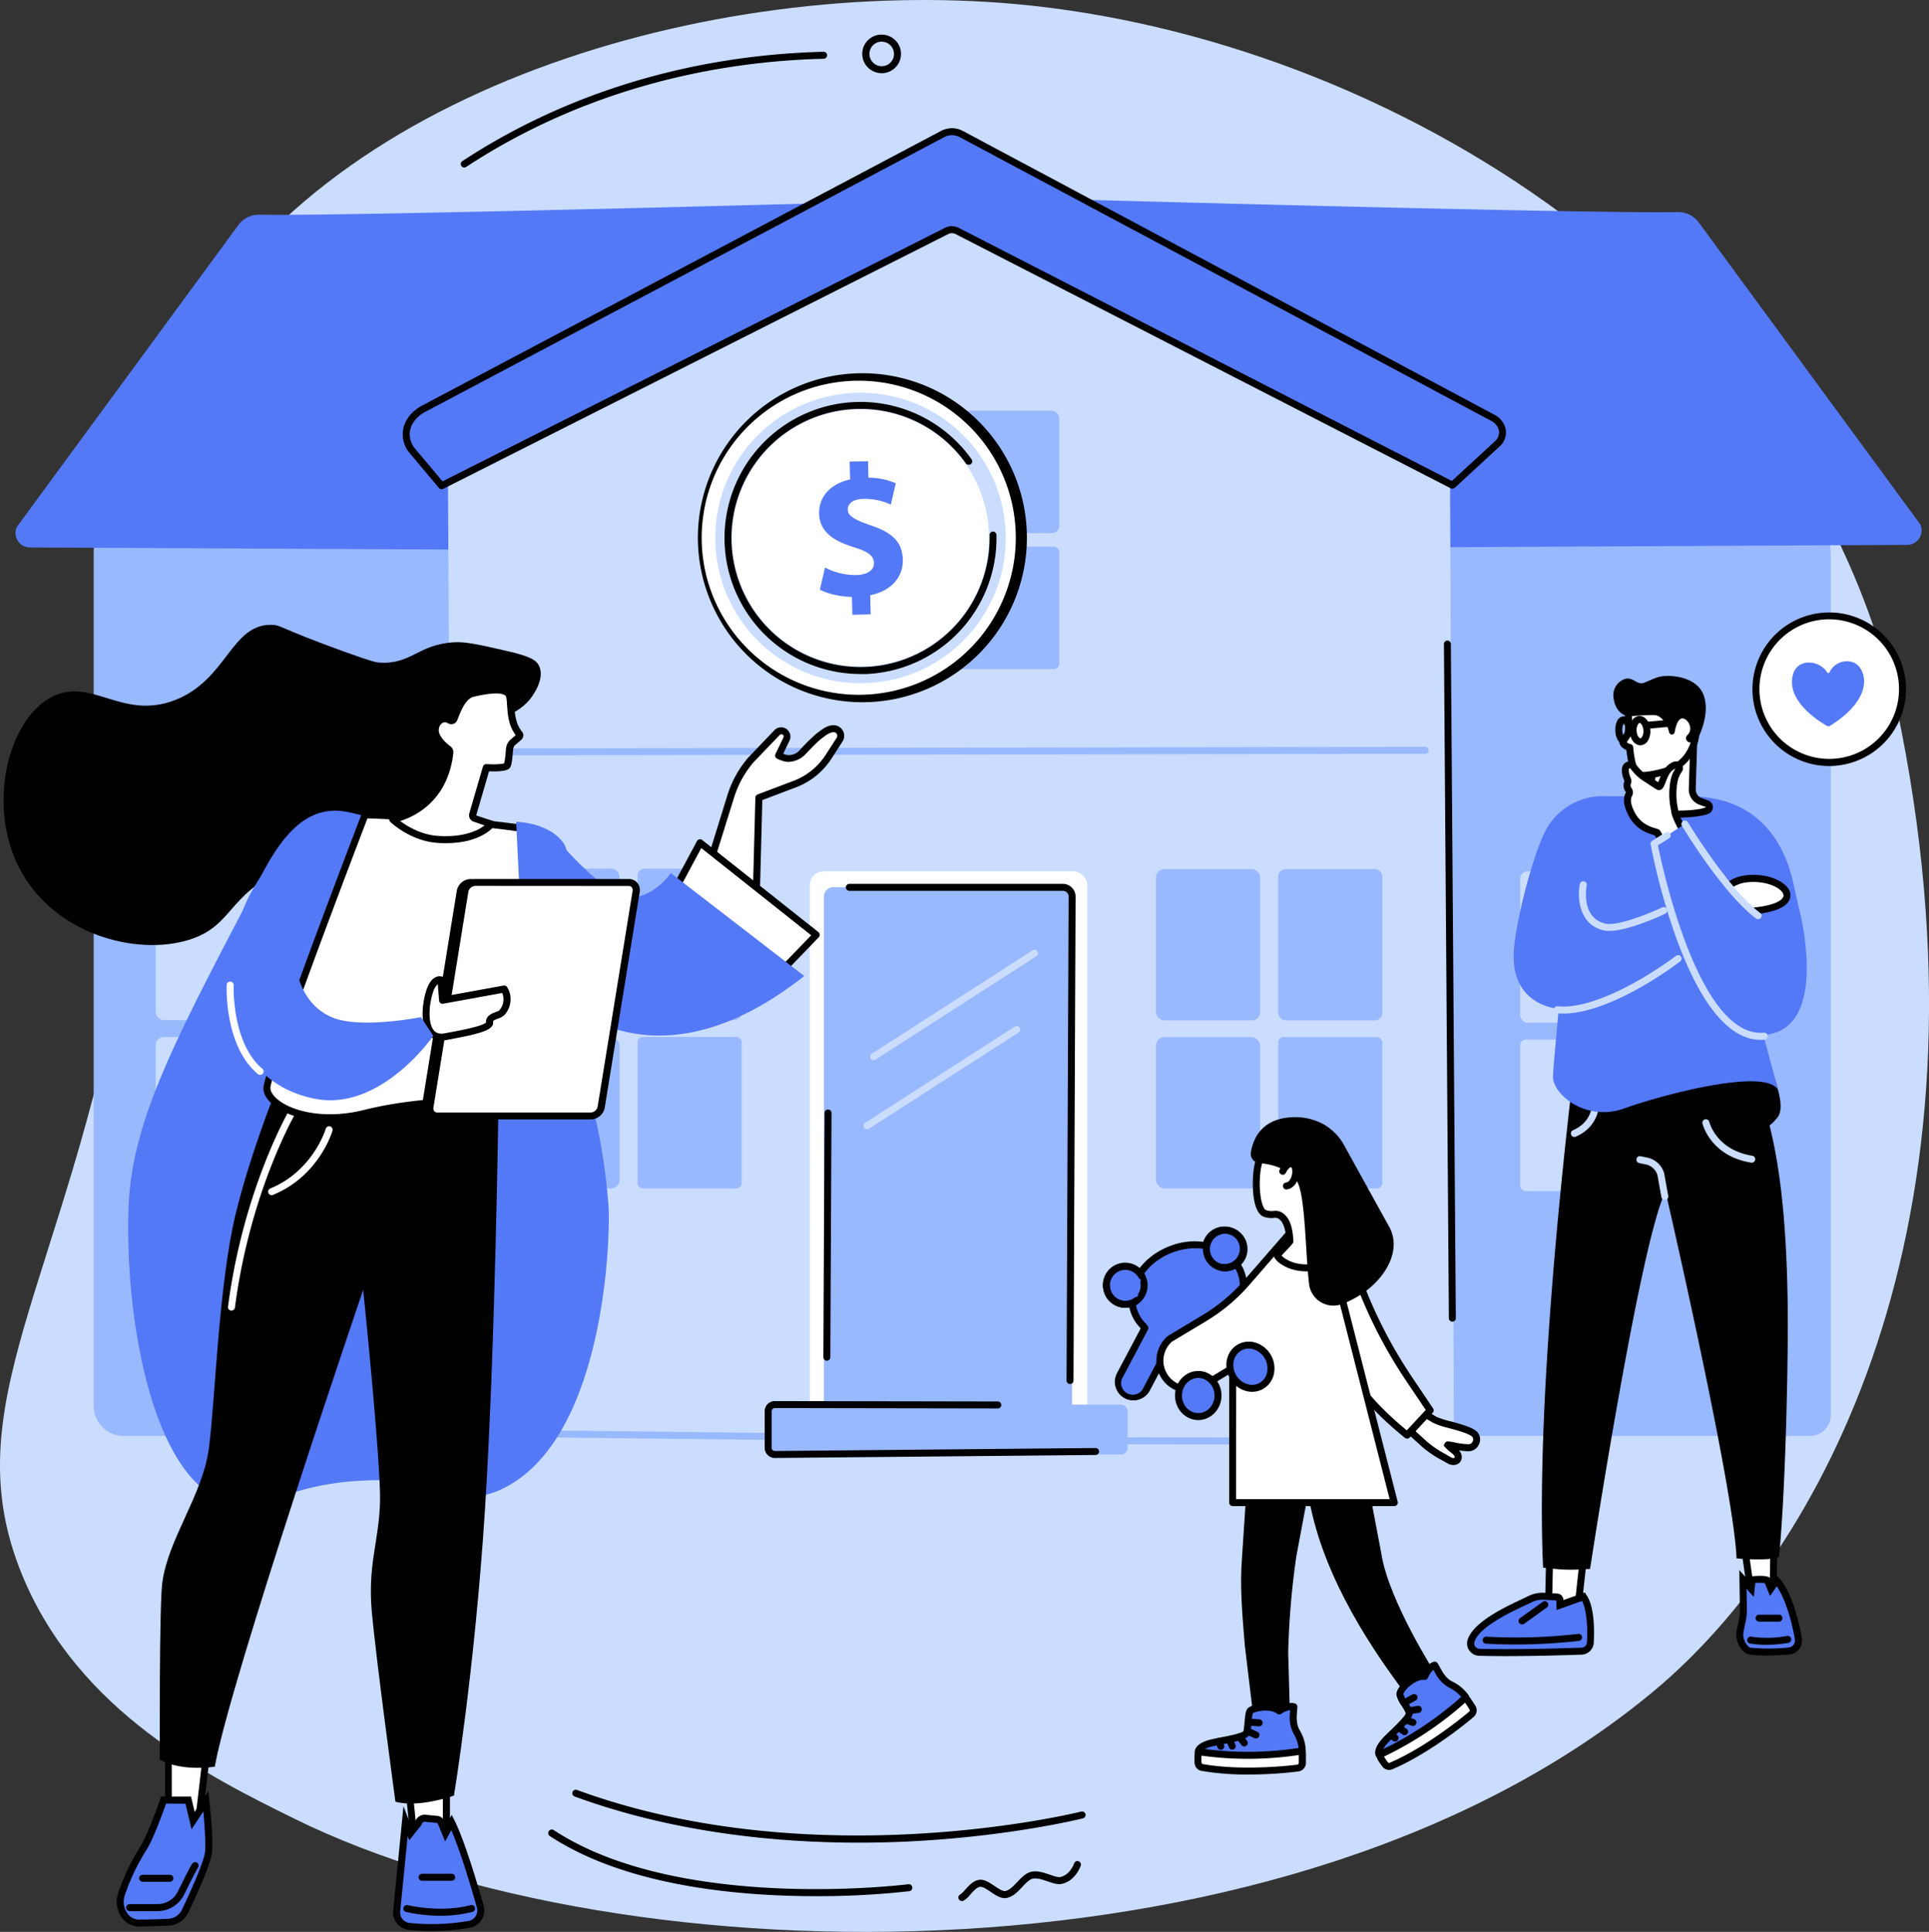
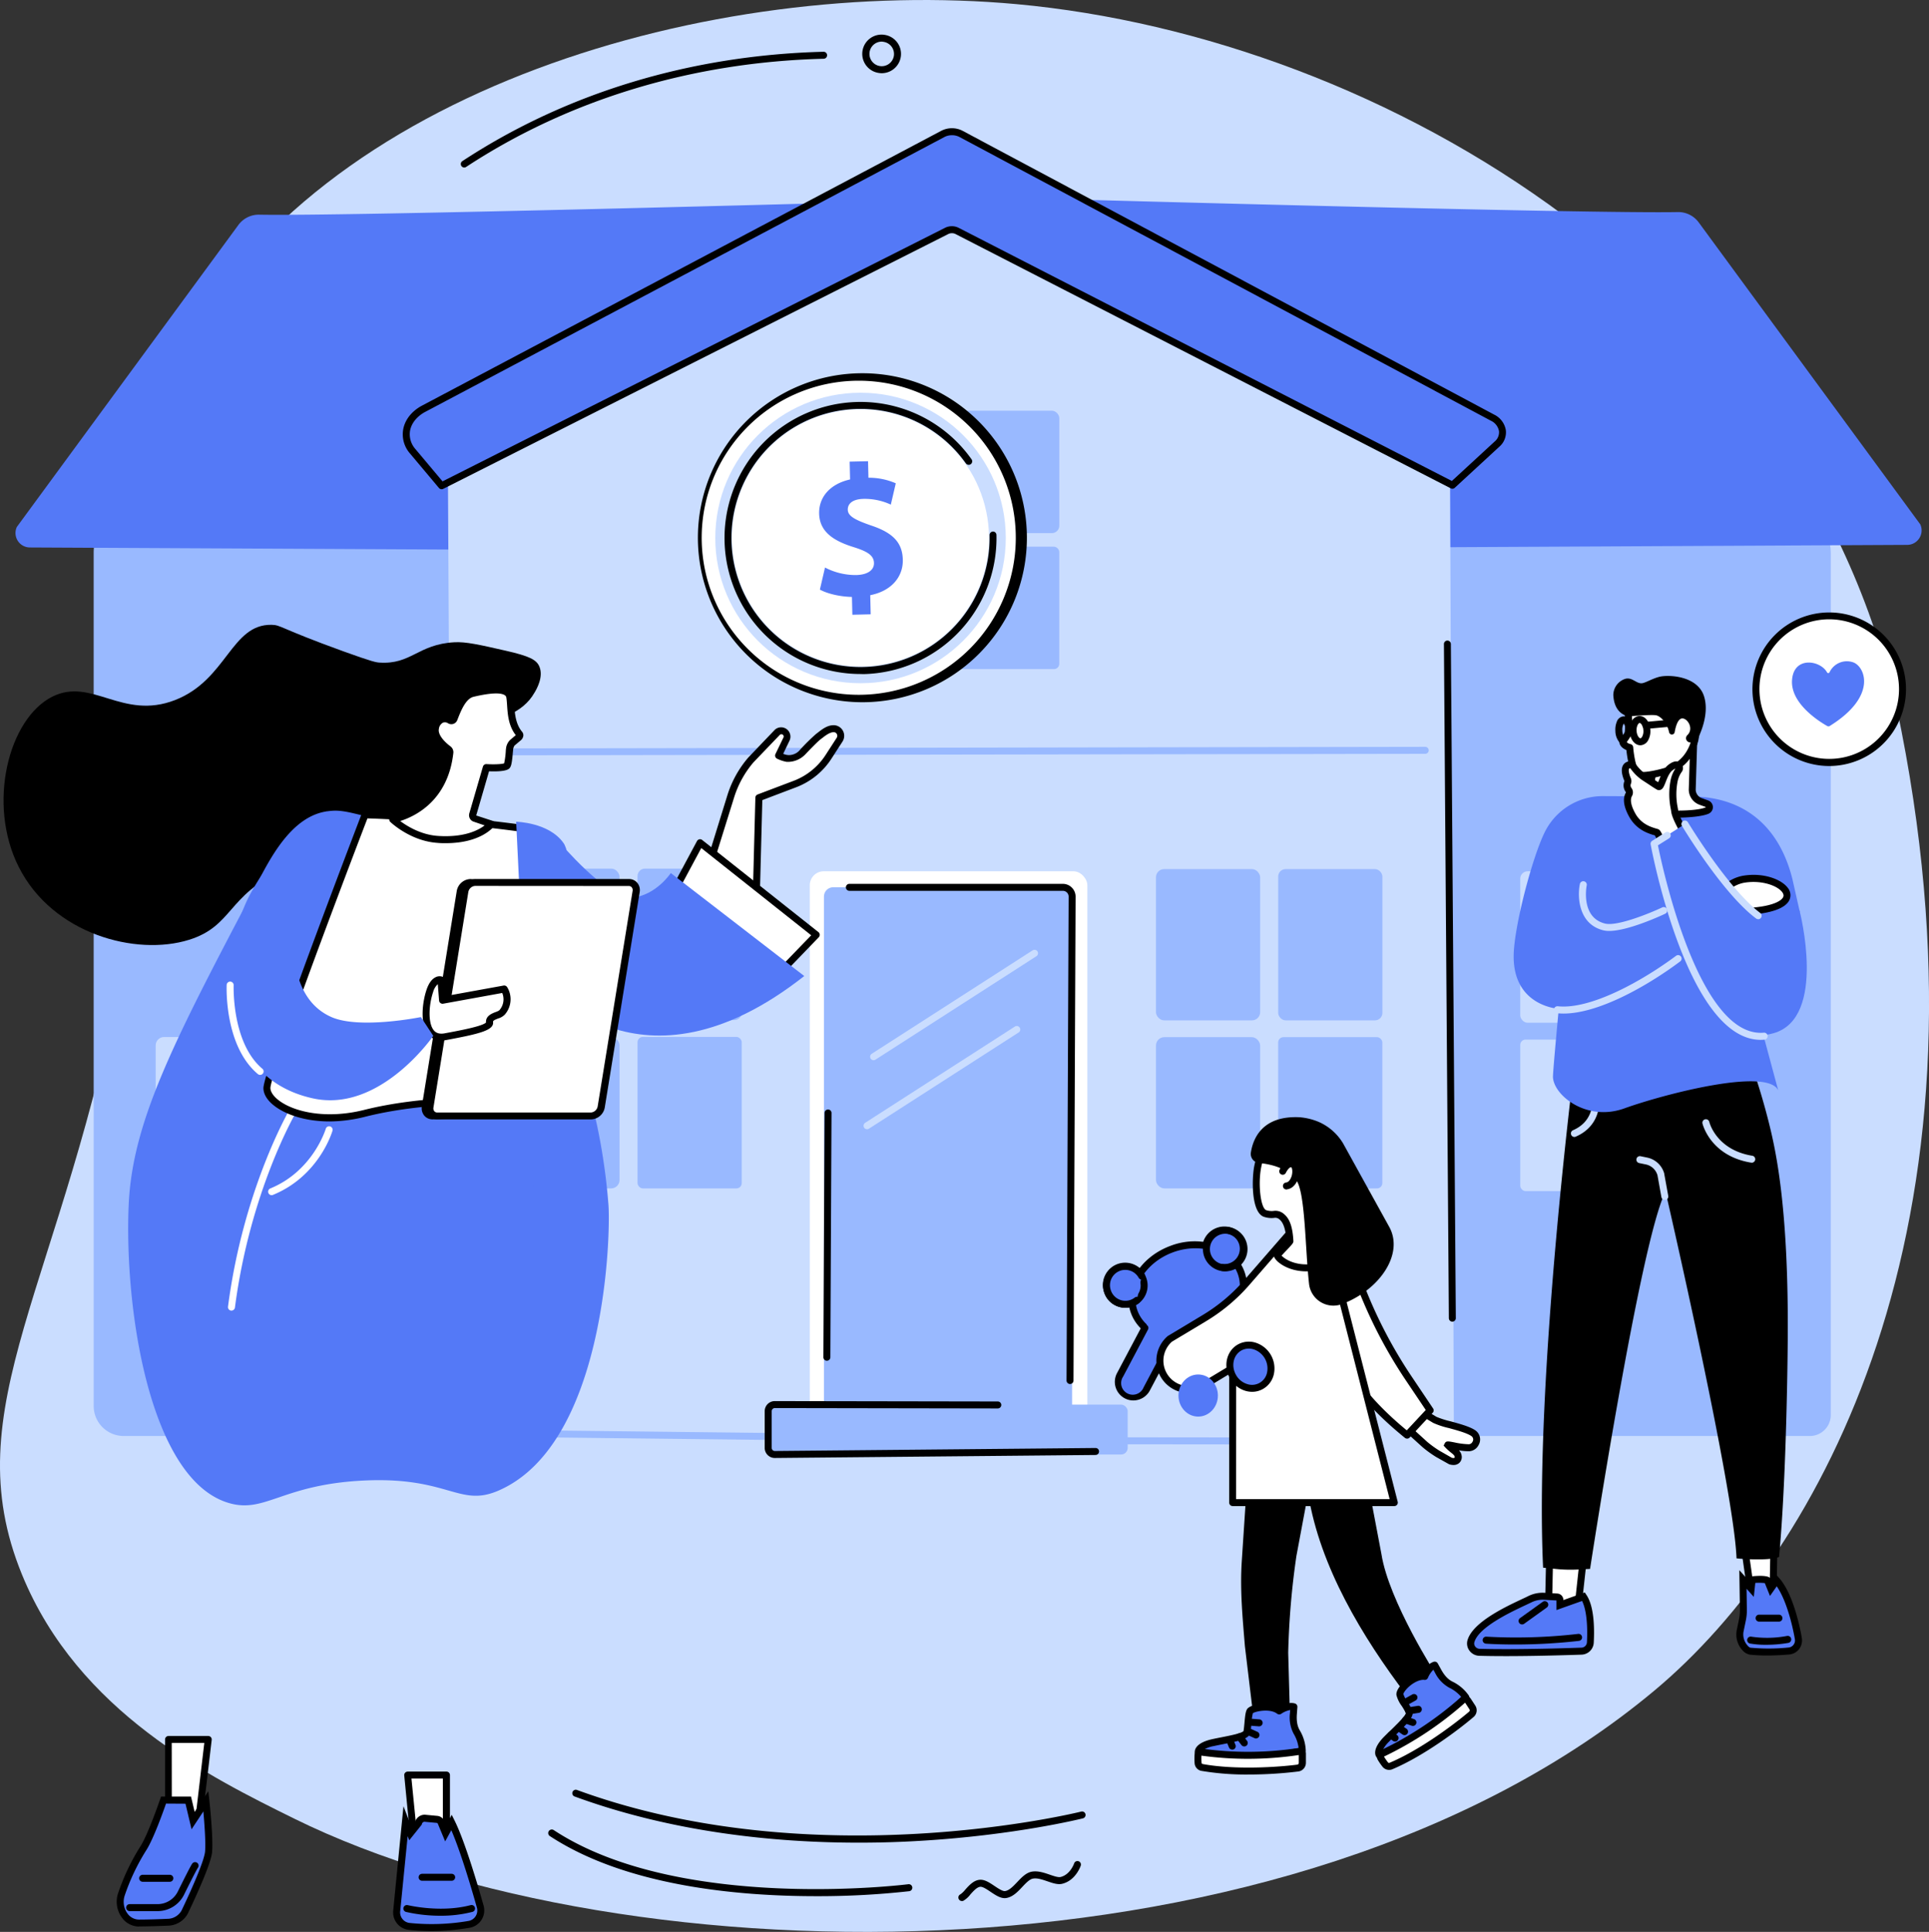
<svg xmlns="http://www.w3.org/2000/svg" viewBox="0 0 829.07 830.36">
  <rect x="0" y="0" width="829.07" height="830.36" fill="#333333" stroke="none" />
  <defs>
    <style>.cls-1{fill:#caddff;}.cls-2{fill:#99b9ff;}.cls-3{fill:#5479f7;}.cls-4{fill:#fff;}</style>
  </defs>
  <g id="Слой_2" data-name="Слой 2">
    <g id="Illustration">
      <g id="Real_estate_agent" data-name="Real estate agent">
        <path class="cls-1" d="M9.47,676.82c24.2,59.1,80.84,87,117,104.86C269.19,852,556,856.27,711.19,726.51,782.65,666.78,859,527.25,817.2,314,780.29,125.46,594,16.21,437,1.79,307-10.16,137.09,37.56,77,152.63c-37.8,72.36,7.53,95.3-23.46,259.21C26.69,553.72-20.13,604.54,9.47,676.82Z" />
        <path class="cls-2" d="M777.88,617.21H53.16a12.91,12.91,0,0,1-12.9-12.9V237.57a22.09,22.09,0,0,1,22.09-22.09h702a22.5,22.5,0,0,1,22.5,22.5V608.21A9,9,0,0,1,777.88,617.21Z" />
        <rect class="cls-1" x="653.39" y="374.48" width="44.78" height="65.11" rx="3.19" />
        <rect class="cls-1" x="705.92" y="374.48" width="44.77" height="65.11" rx="3.51" />
        <rect class="cls-1" x="653.39" y="446.83" width="44.77" height="65.11" rx="2.28" />
        <rect class="cls-1" x="705.92" y="446.83" width="44.78" height="65.11" rx="3.6" />
        <path class="cls-3" d="M336.78,236.93,12.84,235.31a6.21,6.21,0,0,1-5.6-8.83l95.2-129.76a10.86,10.86,0,0,1,9-4.45c38.13.74,262.05-5.47,262.05-5.47Z" />
        <path class="cls-3" d="M495.77,235.82l323.94-1.62a6.22,6.22,0,0,0,5.6-8.84L730.11,95.61a10.89,10.89,0,0,0-9-4.46c-38.14.75-262-5.47-262-5.47Z" />
        <rect class="cls-1" x="119.44" y="373.37" width="44.78" height="65.11" rx="3.19" />
-         <rect class="cls-1" x="66.91" y="373.37" width="44.78" height="65.11" rx="3.51" />
        <rect class="cls-1" x="119.44" y="445.72" width="44.77" height="65.11" rx="2.28" />
        <rect class="cls-1" x="66.91" y="445.72" width="44.77" height="65.11" rx="3.6" />
        <path class="cls-1" d="M194.72,604.6l-2.25-409.31L410,84.46l213.2,114.75,1.65,413.66c-.13,5.6-15.49,8.19-20.65,8.14l-398-3.77C199.87,617.18,194.72,611.54,194.72,604.6Z" />
        <rect class="cls-2" x="549.36" y="373.55" width="44.78" height="65.01" rx="3.19" />
        <rect class="cls-2" x="496.83" y="373.55" width="44.77" height="65.01" rx="3.51" />
        <rect class="cls-2" x="549.35" y="445.78" width="44.77" height="65.01" rx="2.28" />
        <rect class="cls-2" x="496.83" y="445.78" width="44.77" height="65.01" rx="3.6" />
        <rect class="cls-2" x="410.5" y="176.53" width="44.78" height="52.61" rx="3.19" />
        <rect class="cls-2" x="357.97" y="176.53" width="44.78" height="52.61" rx="3.51" />
        <rect class="cls-2" x="410.5" y="234.98" width="44.77" height="52.61" rx="2.28" />
        <rect class="cls-2" x="357.97" y="234.98" width="44.77" height="52.61" rx="3.6" />
        <rect class="cls-2" x="274.01" y="373.34" width="44.77" height="65.11" rx="3.19" />
        <rect class="cls-2" x="221.49" y="373.34" width="44.77" height="65.11" rx="3.51" />
        <rect class="cls-2" x="274.01" y="445.68" width="44.78" height="65.11" rx="2.28" />
        <rect class="cls-2" x="221.49" y="445.68" width="44.78" height="65.11" rx="3.6" />
        <path class="cls-3" d="M413,57.55l228.51,122c4.84,2.58,5.76,7.84,2,11.33l-19.2,17.71L411.34,99.24a5,5,0,0,0-4.42,0L189.81,208.78,177.38,194c-5.11-6.09-3-14.23,4.74-18.33L405.25,57.54A8.57,8.57,0,0,1,413,57.55Z" />
        <path d="M189.81,210.28a1.52,1.52,0,0,1-1.15-.54l-12.42-14.8a12.45,12.45,0,0,1-2.92-10.54c.8-4.11,3.75-7.78,8.1-10.08L404.55,56.22a10,10,0,0,1,9.16,0l228.5,122a9.11,9.11,0,0,1,5,6.74,8.14,8.14,0,0,1-2.76,7l-19.21,17.71a1.49,1.49,0,0,1-1.7.23L410.65,100.58a3.53,3.53,0,0,0-3.06,0L190.49,210.12A1.51,1.51,0,0,1,189.81,210.28ZM409.12,58.12a6.86,6.86,0,0,0-3.17.75L182.82,177c-3.54,1.88-5.93,4.79-6.56,8a9.55,9.55,0,0,0,2.27,8l11.67,13.9,216-109a6.56,6.56,0,0,1,5.78,0L624,206.73l18.44-17a5.13,5.13,0,0,0,1.82-4.43,6.18,6.18,0,0,0-3.49-4.47l-228.5-122h0A6.78,6.78,0,0,0,409.12,58.12Z" />
        <path d="M624.21,568.06a1.49,1.49,0,0,1-1.5-1.49l-2.12-289.74a1.5,1.5,0,0,1,1.49-1.51h0a1.51,1.51,0,0,1,1.5,1.49l2.12,289.74a1.5,1.5,0,0,1-1.49,1.51Z" />
        <path class="cls-2" d="M203.21,324.7a1.5,1.5,0,1,1,0-3L612.55,321h0a1.5,1.5,0,1,1,0,3l-409.33.66Z" />
        <path class="cls-2" d="M348.91,619.11h0l-131-1.49a1.5,1.5,0,0,1-1.49-1.51,1.49,1.49,0,0,1,1.52-1.49l131.05,1.49a1.5,1.5,0,0,1,0,3Z" />
        <path class="cls-2" d="M576.88,620.87h0l-99-.1a1.51,1.51,0,0,1-1.5-1.51,1.5,1.5,0,0,1,1.5-1.49h0l99,.1a1.5,1.5,0,0,1,0,3Z" />
        <rect class="cls-4" x="348.04" y="374.48" width="119.29" height="245.97" rx="6" />
        <rect class="cls-2" x="354.12" y="381.34" width="106.66" height="230.43" rx="4" />
        <rect class="cls-2" x="330.2" y="603.71" width="154.47" height="21.45" rx="2.83" />
        <path d="M333,626.66a4.34,4.34,0,0,1-4.34-4.33V606.54a4.33,4.33,0,0,1,4.33-4.33l95.85.16a1.5,1.5,0,0,1,0,3h0L333,605.21a1.34,1.34,0,0,0-1.33,1.33v15.79a1.34,1.34,0,0,0,1.33,1.33l137.84-1.29a1.47,1.47,0,0,1,1.51,1.48,1.51,1.51,0,0,1-1.49,1.52Z" />
        <path d="M355.38,584.87h0a1.5,1.5,0,0,1-1.49-1.51l.5-105a1.5,1.5,0,0,1,1.5-1.49h0a1.5,1.5,0,0,1,1.49,1.51l-.5,105A1.5,1.5,0,0,1,355.38,584.87Z" />
        <path class="cls-1" d="M375.47,455.69a1.5,1.5,0,0,1-.81-2.76l69.16-44.46a1.5,1.5,0,1,1,1.63,2.52l-69.17,44.46A1.5,1.5,0,0,1,375.47,455.69Z" />
        <path class="cls-1" d="M372.66,485.36a1.5,1.5,0,0,1-.81-2.77l64.33-41.36a1.5,1.5,0,1,1,1.63,2.53l-64.34,41.36A1.5,1.5,0,0,1,372.66,485.36Z" />
        <path d="M459.88,594.87h0a1.51,1.51,0,0,1-1.49-1.51l.9-208a2.48,2.48,0,0,0-2.48-2.47H365.06a1.5,1.5,0,0,1,0-3H456.8a5.49,5.49,0,0,1,5.48,5.48l-.9,208.06A1.5,1.5,0,0,1,459.88,594.87Z" />
        <path d="M199.54,72a1.5,1.5,0,0,1-.82-2.75c44.61-29.32,98.29-45.56,155.22-47a1.5,1.5,0,0,1,.08,3c-56.37,1.41-109.51,17.49-153.66,46.49A1.46,1.46,0,0,1,199.54,72Z" />
        <path d="M379,31.46a8.62,8.62,0,0,1-1.33-.11A8.28,8.28,0,1,1,380.29,15a8.28,8.28,0,0,1,6.85,9.5h0A8.3,8.3,0,0,1,379,31.46Zm0-13.57A5.28,5.28,0,1,0,384.18,24h0A5.28,5.28,0,0,0,379.81,18,5,5,0,0,0,379,17.89Z" />
        <path d="M369.1,792c-35.39,0-79.61-4.24-122.28-19.9a1.5,1.5,0,0,1,1-2.81c102.6,37.62,215.75,9.63,216.88,9.35a1.5,1.5,0,1,1,.74,2.91c-.28.07-29,7.27-70.08,9.67C387.39,791.71,378.56,792,369.1,792Z" />
        <path d="M350.72,815c-33.8,0-81.75-4.39-114.41-25.84A1.5,1.5,0,0,1,238,786.6C292,822.13,389.42,810,390.4,809.86a1.5,1.5,0,0,1,.39,3A353.56,353.56,0,0,1,350.72,815Z" />
        <path d="M413.41,817.09a1.51,1.51,0,0,1-1.37-.9,1.49,1.49,0,0,1,.77-2,10.18,10.18,0,0,0,2.05-2c1.6-1.77,3.58-4,6.16-4.23,2.14-.22,4.32,1.25,6.43,2.67,1.63,1.09,3.49,2.33,4.55,2.17,1.78-.26,3.53-2.11,5.22-3.89,1.83-1.94,3.73-3.93,6.08-4.41,2.66-.54,5.44.42,7.89,1.26,1.75.6,3.57,1.23,4.62,1,4.19-1,5.83-5.78,5.84-5.83a1.5,1.5,0,0,1,2.85.95c-.09.26-2.2,6.41-8,7.8-1.9.45-4-.28-6.29-1.06s-4.46-1.53-6.33-1.15c-1.42.29-3,1.94-4.49,3.53-2,2.15-4.15,4.38-6.95,4.8-2.22.34-4.48-1.18-6.67-2.65-1.59-1.07-3.38-2.29-4.47-2.18-1.42.14-2.9,1.8-4.22,3.26A10.33,10.33,0,0,1,414,817,1.49,1.49,0,0,1,413.41,817.09Z" />
        <path d="M195.3,276.05c4.86-.26,10.56,1,22,3.62,10.29,2.33,13.14,3.9,14.41,6.59,2.07,4.41-1,9.84-2,11.47-5.26,9.23-14.89,10.43-21.24,14.65C188,326,198.43,349.16,181.4,363.64c-16.22,13.8-31.38-2.41-60.54,10.74-23,10.36-20.82,23.67-39.55,29.54-22.87,7.17-58.7-2.46-73.23-31.24-13.82-27.37-4.27-63.91,14.4-73.24,17-8.48,30.06,10.25,52.73,1.47,22.34-8.67,24.07-32.66,41.5-32.36,4.17.08,3.3,1.43,30.76,11.36,12.71,4.6,14.24,4.79,15.62,4.88C176.77,285.7,179.62,276.91,195.3,276.05Z" />
        <path class="cls-3" d="M244.36,416.56c9.77,59.82,10.9,60.7,12.22,67a262.91,262.91,0,0,1,4.95,34.59c.94,14.72-1.83,103.17-47.55,122.64-16.5,7-21.29-5.9-56.44-4.49-36,1.44-43.32,14.25-59,9.76-34-9.72-45.12-82.7-43.25-127.8,1.52-36.73,19.8-71.41,56.36-140.77,5.57-10.57,14.48-26.7,28.84-28.76,6.58-.94,9.22.07,35.64,7.33,28.75,7.89,36-.51,48.38,7.27C237.22,371.33,239.47,386.62,244.36,416.56Z" />
        <polygon class="cls-4" points="191.89 762.95 191.89 791.88 177.97 791.04 175.23 762.95 191.89 762.95" />
        <path d="M191.89,793.38h-.09l-13.92-.85a1.48,1.48,0,0,1-1.4-1.35l-2.74-28.08a1.51,1.51,0,0,1,1.49-1.65h16.66a1.5,1.5,0,0,1,1.5,1.5v28.93a1.48,1.48,0,0,1-1.5,1.5Zm-12.55-3.76,11,.67V764.45h-13.5Z" />
        <path class="cls-3" d="M175.88,828a94.63,94.63,0,0,0,25.76-.86,6,6,0,0,0,4.81-7.6c-2.71-9.65-8.06-27.62-12.33-36.22L191.55,788l-2.05-5a2.13,2.13,0,0,0-1.65-1l-5.33-.5a2.8,2.8,0,0,0-2.65,2.1L176.36,788l-2-5.22-3.8,38.6A6.05,6.05,0,0,0,175.88,828Z" />
        <path d="M185.56,830a94.15,94.15,0,0,1-9.84-.51A7.56,7.56,0,0,1,169,821.2l4.41-44.85,3.36,8.65,1.69-2.11a4.32,4.32,0,0,1,4.16-2.9l5.33.5a3.65,3.65,0,0,1,2.79,1.75l.1.2.86,2.07,2.45-4.48,1.28,2.58c4.52,9.14,10.2,28.56,12.43,36.48a7.58,7.58,0,0,1-6,9.49A97.09,97.09,0,0,1,185.56,830Zm-10.35-40.81L172,821.5a4.56,4.56,0,0,0,4,5h0a93.37,93.37,0,0,0,25.34-.85,4.57,4.57,0,0,0,3.1-2.07,4.51,4.51,0,0,0,.53-3.65c-2-7.13-6.82-23.65-11-33.29l-2.64,4.82-3.2-7.71a.68.68,0,0,0-.45-.25l-5.34-.49a1.39,1.39,0,0,0-1,.86l-.07.38-5.38,6.72Z" />
        <path d="M189.34,823.41a66.38,66.38,0,0,1-14.83-1.64,1.5,1.5,0,0,1,.73-2.91c.13,0,14,3.41,27,0a1.5,1.5,0,1,1,.76,2.9A54,54,0,0,1,189.34,823.41Z" />
        <path d="M194.12,808.38h-12.7a1.5,1.5,0,1,1,0-3h12.7a1.5,1.5,0,0,1,0,3Z" />
        <polygon class="cls-4" points="89.5 747.65 85.38 782.53 72.34 782.07 72.34 747.65 89.5 747.65" />
        <path d="M85.38,784h0l-13-.46a1.5,1.5,0,0,1-1.44-1.5V747.65a1.5,1.5,0,0,1,1.5-1.5H89.5a1.5,1.5,0,0,1,1.12.5,1.52,1.52,0,0,1,.37,1.17L86.87,782.7A1.5,1.5,0,0,1,85.38,784Zm-11.54-3.4,10.22.35,3.75-31.83h-14Z" />
        <path class="cls-3" d="M88.49,774.2s1.68,15.49,1.16,21.73c-.37,4.45-6.49,17.92-9.94,25.22a8.43,8.43,0,0,1-7.13,5.06c-3.66.16-8.75.34-12.86.35-5.64,0-9.53-6.42-7.51-12.4a92.9,92.9,0,0,1,9.46-19.83c3.5-5.55,8.62-20.63,8.62-20.63H80.92L83,782.52Z" />
-         <path d="M59.72,828.06a9.15,9.15,0,0,1-7.44-4,11.54,11.54,0,0,1-1.49-10.41,94.14,94.14,0,0,1,9.61-20.15c3.37-5.33,8.41-20.17,8.47-20.32l.34-1H82.1l1.56,6.6,5.87-8.9L90,774c.07.64,1.69,15.71,1.16,22-.37,4.43-5.68,16.45-10.08,25.74a9.92,9.92,0,0,1-8.41,5.92c-3.59.15-8.75.34-12.92.35ZM71.36,775.2c-1.23,3.52-5.36,15.08-8.42,19.93a91.19,91.19,0,0,0-9.31,19.5,8.54,8.54,0,0,0,1.08,7.71,6.12,6.12,0,0,0,5,2.72h0c4.13,0,9.24-.19,12.8-.35a6.94,6.94,0,0,0,5.83-4.2c6-12.64,9.55-21.64,9.8-24.71.34-4-.29-12.22-.74-17.23l-5.07,7.68-2.61-11Z" />
+         <path d="M59.72,828.06a9.15,9.15,0,0,1-7.44-4,11.54,11.54,0,0,1-1.49-10.41,94.14,94.14,0,0,1,9.61-20.15c3.37-5.33,8.41-20.17,8.47-20.32l.34-1H82.1l1.56,6.6,5.87-8.9L90,774c.07.64,1.69,15.71,1.16,22-.37,4.43-5.68,16.45-10.08,25.74a9.92,9.92,0,0,1-8.41,5.92c-3.59.15-8.75.34-12.92.35ZM71.36,775.2c-1.23,3.52-5.36,15.08-8.42,19.93a91.19,91.19,0,0,0-9.31,19.5,8.54,8.54,0,0,0,1.08,7.71,6.12,6.12,0,0,0,5,2.72c4.13,0,9.24-.19,12.8-.35a6.94,6.94,0,0,0,5.83-4.2c6-12.64,9.55-21.64,9.8-24.71.34-4-.29-12.22-.74-17.23l-5.07,7.68-2.61-11Z" />
        <path d="M67.83,821.42h0l-12.11,0a1.5,1.5,0,0,1,0-3h0l12.1,0h0a9.75,9.75,0,0,0,8.68-5.57c5.75-11.61,6.06-11.86,6.41-12.15A1.51,1.51,0,0,1,85,802.86c-.21.32-1.2,2-5.81,11.32A12.69,12.69,0,0,1,67.83,821.42Zm17-18.39Z" />
        <path d="M73,808.81H61.31a1.5,1.5,0,1,1,0-3H73a1.5,1.5,0,1,1,0,3Z" />
-         <path d="M214.25,473.72s-1.38,106.45-5.85,175.76-13.3,122.29-13.3,122.29-15.18,5.45-25.15,2.6c0,0-8.25-60.8-10.13-81.35s3.11-30.74,3.52-47.56-7.24-91.07-7.24-91.07S98.86,722.26,92.32,759.33c0,0-13.86,2.35-23.63-3,0,0-.31-66,1.08-76.21,2.57-18.9,17.32-37.5,20-57.57s4.19-70.45,11.49-100.66,21.62-64.16,21.62-64.16Z" />
        <path class="cls-4" d="M116.75,513.7a1.5,1.5,0,0,1-.57-2.89c18.36-7.52,23.78-25.47,23.84-25.65a1.5,1.5,0,0,1,2.88.84c-.23.8-5.9,19.52-25.58,27.58A1.46,1.46,0,0,1,116.75,513.7Z" />
        <path class="cls-4" d="M99.47,563.3h-.2A1.5,1.5,0,0,1,98,561.61c6.6-50.76,26.43-84.7,26.63-85a1.5,1.5,0,1,1,2.58,1.53c-.19.33-19.72,33.79-26.24,83.89A1.5,1.5,0,0,1,99.47,563.3Z" />
        <path class="cls-4" d="M322.7,326.61l11.41-11.89a2.45,2.45,0,0,1,4,2.77l-3.51,7.25a14.73,14.73,0,0,0,3.58,1.18,8.88,8.88,0,0,0,6.92-2.83c2.09-2.18,5.46-5.64,6.6-6.5,1.69-1.26,3.87-3.22,6.3-3.42h.07a3.07,3.07,0,0,1,2.8,4.73l-4.77,7.37A29.9,29.9,0,0,1,341.58,337l-15.41,5.85-1.15,44L305,371.5l9-29.08A44.66,44.66,0,0,1,322.7,326.61Z" />
        <path d="M325,388.31a1.54,1.54,0,0,1-.91-.31l-20-15.31a1.5,1.5,0,0,1-.52-1.63l9-29.08a45.63,45.63,0,0,1,9-16.34l.06-.07L333,313.68a4,4,0,0,1,6.42,4.46L336.62,324a6.12,6.12,0,0,0,7.38-1.91,85.47,85.47,0,0,1,6.78-6.66l.72-.55c1.7-1.32,3.83-3,6.35-3.16a4.56,4.56,0,0,1,4.26,7l-4.77,7.38a31.22,31.22,0,0,1-15.22,12.3l-14.48,5.49-1.12,43a1.48,1.48,0,0,1-.85,1.31A1.51,1.51,0,0,1,325,388.31Zm-18.28-17.37,16.86,12.89,1.07-41a1.49,1.49,0,0,1,1-1.37l15.42-5.84a28.29,28.29,0,0,0,13.77-11.13l4.77-7.38a1.57,1.57,0,0,0-1.43-2.42c-1.7.14-3.36,1.42-4.83,2.56l-.76.58c-.77.58-3.11,2.88-6.4,6.33a10.4,10.4,0,0,1-8.1,3.29A15.4,15.4,0,0,1,334,326.1a1.49,1.49,0,0,1-.72-2l3.51-7.25a1,1,0,0,0-1.55-1.08l-11.38,11.87a42.85,42.85,0,0,0-8.39,15.25Z" />
        <polygon class="cls-4" points="300.92 362.22 350.88 401.8 328.61 424.89 286.24 389.59 300.92 362.22" />
        <path d="M328.61,426.39a1.46,1.46,0,0,1-1-.35l-42.37-35.3a1.5,1.5,0,0,1-.37-1.86l14.69-27.37a1.5,1.5,0,0,1,1-.76,1.47,1.47,0,0,1,1.24.29l49.95,39.59a1.46,1.46,0,0,1,.56,1.07,1.48,1.48,0,0,1-.41,1.14l-22.27,23.09A1.46,1.46,0,0,1,328.61,426.39Zm-40.47-37.17,40.36,33.63L348.65,402,301.4,364.51Z" />
        <path class="cls-3" d="M345.66,419.51,288.3,375.25s-6.28,9.55-16.57,10.58-31.61-24.2-31.61-24.2l-6.34,60.78S274.76,475.33,345.66,419.51Z" />
        <path class="cls-4" d="M224.67,356.08s-34.16-4.88-67.78-5.86c0,0-42.17,110-42.17,117.42s18,16.92,42.17,10.86,54.85-6.65,72.12-2.62C254.87,481.92,224.67,356.08,224.67,356.08Z" />
        <path d="M141.71,482c-11,0-19.3-3.18-23.87-6.75-3-2.32-4.62-5-4.62-7.57,0-7.48,37.94-106.67,42.27-118a1.49,1.49,0,0,1,1.44-1c33.32,1,67.61,5.83,67.95,5.88a1.52,1.52,0,0,1,1.25,1.13c1,4.26,24.86,104.49,9.77,119.67a7.37,7.37,0,0,1-7.24,1.94c-18-4.2-48.69-3.08-71.41,2.62A64.2,64.2,0,0,1,141.71,482Zm16.2-130.21C141,395.88,116.22,462.44,116.22,467.64c0,1.59,1.26,3.49,3.46,5.2,6.5,5.07,20.41,8.33,36.85,4.21,23.12-5.8,54.42-6.93,72.82-2.63a4.36,4.36,0,0,0,4.43-1.13c11.41-11.49-3.37-86.55-10.33-115.86C217.62,356.63,187.52,352.68,157.91,351.75Z" />
        <path class="cls-3" d="M243.82,431.5l3.11,71.27s-17.46,10.34-17.46,9.43-7.63-159-7.63-159,14.09.23,20.37,9.17S243.82,431.5,243.82,431.5Z" />
        <path d="M264.24,385.68l-62.08-6.4a4.7,4.7,0,0,0-4.41,3.9l-15,92.54a3.19,3.19,0,0,0,3.14,3.91l65.84-3.23c2.08,0,4.27,1.48,4.62-.68l15-92.54C271.7,381,266.33,385.68,264.24,385.68Z" />
        <path d="M186,481.12a4.65,4.65,0,0,1-3.64-1.6,5,5,0,0,1-1.05-4l15-92.54a6.18,6.18,0,0,1,5.89-5.16h.15l62,6.39a14.85,14.85,0,0,0,3.1-1.53c2.11-1.22,3.5-2,4.69-1.21a1.91,1.91,0,0,1,.75,2l-15,92.54a2.83,2.83,0,0,1-1.15,2,4.23,4.23,0,0,1-3.36.2,7.87,7.87,0,0,0-1.59-.24L186,481.12Zm16.12-100.34a3.21,3.21,0,0,0-2.86,2.64l-15,92.54a2,2,0,0,0,.38,1.62,1.61,1.61,0,0,0,1.28.55l65.76-3.23a9.09,9.09,0,0,1,2.31.31c.28.06.66.14.92.17l14.66-90.51-.66.38c-2.09,1.21-3.52,2-4.8,1.92Z" />
        <path class="cls-4" d="M270.26,379.28h-66a4.7,4.7,0,0,0-4.4,3.9l-15,92.54a3.18,3.18,0,0,0,3.14,3.91h66a4.7,4.7,0,0,0,4.4-3.91l15-92.54A3.18,3.18,0,0,0,270.26,379.28Z" />
        <path d="M254,481.13H188a4.59,4.59,0,0,1-3.57-1.61,5,5,0,0,1-1-4l15-92.54a6.17,6.17,0,0,1,5.88-5.16h66a4.59,4.59,0,0,1,3.57,1.61,4.93,4.93,0,0,1,1.05,4l-15,92.54A6.17,6.17,0,0,1,254,481.13Zm-49.8-100.35a3.19,3.19,0,0,0-2.92,2.64L186.3,476a2,2,0,0,0,.37,1.62,1.63,1.63,0,0,0,1.29.55h66a3.19,3.19,0,0,0,2.92-2.65l15-92.54a1.94,1.94,0,0,0-.37-1.61,1.63,1.63,0,0,0-1.29-.55Z" />
        <path class="cls-4" d="M189.52,421.17l.71,8.71,26.46-4.8a7.89,7.89,0,0,1,1,2.28,8.58,8.58,0,0,1-1.87,7.77c-1.16,1.44-5.73,1.48-5.37,4.33.31,2.49-10,4.43-19,6.1-10,1.86-9.15-12.41-6.68-19.72C186.69,420.15,189.52,421.17,189.52,421.17Z" />
        <path d="M189.76,447.22a7,7,0,0,1-5.51-2.41c-3.95-4.57-2.71-14.13-.91-19.45.94-2.76,2.24-4.55,3.88-5.34a3.74,3.74,0,0,1,2.81-.26,1.52,1.52,0,0,1,1,1.29l.57,7.06,24.83-4.51a1.5,1.5,0,0,1,1.5.62,9.38,9.38,0,0,1,1.19,2.76,10,10,0,0,1-2.15,9.09,6.56,6.56,0,0,1-2.86,1.68c-1.79.69-2.26,1-2.19,1.53.44,3.54-5.82,5.08-20.19,7.75A10.88,10.88,0,0,1,189.76,447.22ZM188.16,423a7.15,7.15,0,0,0-2,3.37c-1.89,5.58-2.3,13.49.34,16.53,1,1.21,2.57,1.62,4.65,1.23,5.73-1.06,16.29-3,17.74-4.66-.21-2.8,2.48-3.84,4.11-4.47a6.31,6.31,0,0,0,1.6-.76,7.08,7.08,0,0,0,1.59-6.45,6.66,6.66,0,0,0-.34-1l-25.37,4.61a1.48,1.48,0,0,1-1.18-.29,1.44,1.44,0,0,1-.58-1.06Zm.93-.34h0Z" />
        <path class="cls-3" d="M186.22,445.22l-5.31-8.07s-26.31,5.34-38.45,0c-21.21-9.32-17.2-41.88-13.59-58.08a126.12,126.12,0,0,1,11.58-30.37s-19.48,11-32.7,35.22-17.51,78.38,26.68,88.16C163.34,478.49,186.22,445.22,186.22,445.22Z" />
        <path class="cls-4" d="M111.83,462a1.51,1.51,0,0,1-1-.35c-14.37-12.09-13.45-37.24-13.41-38.31a1.5,1.5,0,0,1,3,.13c0,.25-.89,24.75,12.34,35.88a1.5,1.5,0,0,1-1,2.65Z" />
        <path class="cls-4" d="M193.39,309.57a1.23,1.23,0,0,0,1.78-.59c1.38-3.37,3.57-9.9,8.07-10.94,5.76-1.33,15.09-3,15.9,1.51.7,4-.13,10.89,4.07,15.88.41.48.06,1.25-.44,1.63l-2.64,2.23a4.7,4.7,0,0,0-1.11,2.55c-.21,2.16-.48,6.77-1.23,7.37-1.46,1.16-8.75.71-8.75.71L203.19,350a1.4,1.4,0,0,0,1,1.75l6.95,2.37s-5.58,7.82-23,6.64c-11.16-.75-19.32-8.61-19.32-8.61s21.69-3.08,24.61-28.71a1.57,1.57,0,0,0-.63-1.46c-1.73-1.3-6.38-5.13-5.57-9C188.07,308.86,191.15,308.24,193.39,309.57Z" />
        <path d="M191.62,362.41c-1.15,0-2.35,0-3.61-.13-11.57-.78-19.91-8.69-20.26-9a1.51,1.51,0,0,1,.83-2.57c.84-.12,20.58-3.27,23.33-27.39-2.73-2.12-7.11-6.18-6.18-10.61a6.43,6.43,0,0,1,3.44-4.82,5.36,5.36,0,0,1,4.72.27l.27-.65c1.54-3.89,3.87-9.77,8.74-10.9,8.28-1.9,13.13-2,15.75-.25a4.37,4.37,0,0,1,2,3,36,36,0,0,1,.37,3.64c.24,3.64.55,8.17,3.38,11.54a2.27,2.27,0,0,1,.52,1.74,3.07,3.07,0,0,1-1.2,2l-2.59,2.18a4.11,4.11,0,0,0-.58,1.55c0,.33-.06.72-.1,1.14-.41,4.77-.71,6.49-1.69,7.26-1.45,1.16-5.59,1.22-8.57,1.1l-5.52,19,7,2.28a1.5,1.5,0,0,1,.94,1,1.47,1.47,0,0,1-.21,1.33C212.13,355.33,206.9,362.4,191.62,362.41ZM172,352.89c3.05,2.27,9,5.91,16.17,6.4,11.44.77,17.51-2.5,20.12-4.52l-4.58-1.56a2.89,2.89,0,0,1-1.73-1.35,2.93,2.93,0,0,1-.27-2.26l5.85-20.1a1.52,1.52,0,0,1,1.53-1.08c3.23.2,6.62.05,7.59-.33a34.36,34.36,0,0,0,.7-5.23c0-.43.08-.83.11-1.17a6.06,6.06,0,0,1,1.69-3.6l2.5-2.11c-3.14-4-3.47-8.91-3.74-12.85-.08-1.23-.16-2.39-.32-3.32a1.42,1.42,0,0,0-.67-1c-1.79-1.19-6.31-1-13.41.68-3.34.77-5.4,6-6.63,9.07l-.39,1a2.73,2.73,0,0,1-3.94,1.32h0a2.48,2.48,0,0,0-2.25-.25,3.49,3.49,0,0,0-1.7,2.68c-.43,2,1.45,4.83,5,7.51a3.1,3.1,0,0,1,1.21,2.83C192.55,344.19,178.37,350.9,172,352.89Zm22.12-44.61Z" />
        <polygon class="cls-4" points="748.97 659.21 752.65 685.02 762.05 685.06 762.5 659.67 748.97 659.21" />
        <path d="M762.05,686.56h0l-9.41,0a1.5,1.5,0,0,1-1.48-1.28l-3.68-25.82a1.52,1.52,0,0,1,.37-1.21,1.49,1.49,0,0,1,1.17-.5l13.53.46a1.51,1.51,0,0,1,1.45,1.52l-.45,25.4A1.5,1.5,0,0,1,762.05,686.56Zm-8.1-3,6.63,0,.39-22.43-10.26-.35Z" />
        <path class="cls-3" d="M752.33,709.71a87.22,87.22,0,0,0,16.53-.1,4.54,4.54,0,0,0,4.06-5.27c-1.14-7-4.32-19.36-9.34-25l-2.48,3.53-1.47-3.65c-.24-.4-6.47-.66-6.6.08l-.38,3.57-3.54-4,.19,13a19.84,19.84,0,0,1-.4,4.28l-.93,4.5a8.58,8.58,0,0,0,2,7.6A4.14,4.14,0,0,0,752.33,709.71Z" />
        <path d="M759.48,711.55a68.47,68.47,0,0,1-7.31-.35h0a5.49,5.49,0,0,1-3.27-1.89,10,10,0,0,1-2.4-8.93l.93-4.5a18.78,18.78,0,0,0,.37-4l-.25-17,4,4.44,0-.29c.14-.82.78-1.34,1.89-1.55.07,0,6.47-.73,7.48.95l.1.21.44,1.09,2-2.83,1.26,1.42c6.55,7.41,9.4,23.93,9.7,25.79a6.07,6.07,0,0,1-1.2,4.71,6,6,0,0,1-4.2,2.3C765.31,711.43,762.14,711.55,759.48,711.55Zm-7-3.34a84.52,84.52,0,0,0,16.24-.09,3,3,0,0,0,2.1-1.15,3.05,3.05,0,0,0,.61-2.39c-1-5.89-3.61-16.75-7.8-22.76l-2.9,4.14-2.23-5.53a23.19,23.19,0,0,0-4.09-.07l-.64,6-3.11-3.49.13,9a21,21,0,0,1-.44,4.61l-.93,4.51a7.07,7.07,0,0,0,1.66,6.27,2.77,2.77,0,0,0,1.4,1Z" />
        <path d="M759.06,706.94a38.68,38.68,0,0,1-6.94-.54,1.5,1.5,0,1,1,.6-2.94,46.15,46.15,0,0,0,15.36-.32,1.5,1.5,0,0,1,.52,3A55.74,55.74,0,0,1,759.06,706.94Z" />
        <path d="M764.58,697h-8.53a1.5,1.5,0,0,1,0-3h8.53a1.5,1.5,0,0,1,0,3Z" />
        <polygon class="cls-4" points="681.44 661.51 678.13 691.6 665.47 694.25 666.24 658.97 681.44 661.51" />
        <path d="M665.47,695.75a1.49,1.49,0,0,1-1.5-1.53l.77-35.28a1.53,1.53,0,0,1,.54-1.13,1.55,1.55,0,0,1,1.21-.32l15.2,2.54a1.51,1.51,0,0,1,1.24,1.65l-3.31,30.09a1.5,1.5,0,0,1-1.18,1.3l-12.66,2.65A1.63,1.63,0,0,1,665.47,695.75Zm2.23-35L667,692.4l9.75-2,3-27.6Z" />
        <path class="cls-3" d="M683.48,706c.28-5.27.29-15-2.93-19.66l-10.12,3.6v-2.16a1.27,1.27,0,0,0-1.13-1.31l-5.65-.32a12.24,12.24,0,0,0-6.13,1.26c-5.68,2.79-22.95,9.95-25.34,18a3.82,3.82,0,0,0,3.62,4.82c5.69.16,19.35.34,43.88-.5A3.94,3.94,0,0,0,683.48,706Z" />
        <path d="M647.14,711.82c-5.21,0-8.94-.07-11.38-.14a5.45,5.45,0,0,1-4.23-2.25,5.11,5.11,0,0,1-.79-4.5c2.3-7.73,16.19-14.24,23.65-17.74,1-.45,1.79-.84,2.47-1.18a13.86,13.86,0,0,1,6.88-1.41l5.64.32a2.77,2.77,0,0,1,2.55,2.81v0l9.21-3.28.65,1c3.28,4.78,3.55,13.83,3.19,20.59a5.42,5.42,0,0,1-5.25,5.15C665.34,711.67,654.68,711.82,647.14,711.82ZM663,687.58a10.77,10.77,0,0,0-4.79,1.13l-2.52,1.19c-6.53,3.07-20.13,9.45-22,15.89a2.11,2.11,0,0,0,.34,1.89,2.43,2.43,0,0,0,1.89,1c5.94.17,19.53.33,43.78-.5a2.42,2.42,0,0,0,2.35-2.31h0c.42-7.94-.34-14.29-2.09-17.76l-11,3.91V687.9l-5.36-.3C663.37,687.58,663.17,687.58,663,687.58Z" />
        <path d="M651.05,706.82c-7.56,0-12.34-.35-12.43-.36a1.5,1.5,0,1,1,.23-3,232.55,232.55,0,0,0,39.43-1.19,1.51,1.51,0,0,1,.35,3A243.6,243.6,0,0,1,651.05,706.82Z" />
        <path d="M654.19,698.2a1.5,1.5,0,0,1-.88-2.72l9.75-7a1.5,1.5,0,1,1,1.75,2.44l-9.74,7A1.51,1.51,0,0,1,654.19,698.2Z" />
        <path d="M677.49,451.27S659.35,590.73,663.21,673.8l5.66.57a62.3,62.3,0,0,0,9.16.23l5.37-.27S705,533.13,715.84,512.18c0,0,29.38,127.22,30.51,157.62,0,0,13.06,1.32,18.27-.56,2.79-29.34,3.6-74.71,3.74-93.78.4-54.56-4.81-79.35-7.67-91.11-2.63-10.8-5.44-19.57-7.5-25.5l-6.87-19.6Z" />
        <path class="cls-1" d="M715.53,515.72a1.5,1.5,0,0,1-1.48-1.23l-1.67-9.32a6.61,6.61,0,0,0-5.06-4.69l-2.82-.58a1.5,1.5,0,0,1-1.16-1.78,1.49,1.49,0,0,1,1.77-1.16l2.82.58a9.63,9.63,0,0,1,7.36,6.9l0,.13L717,514a1.5,1.5,0,0,1-1.21,1.75Z" />
        <path class="cls-1" d="M752.76,499.7l-.25,0c-17.23-2.87-20.65-16.22-20.79-16.79a1.5,1.5,0,0,1,1.1-1.81,1.51,1.51,0,0,1,1.82,1.1c.12.5,3.16,12,18.36,14.54a1.5,1.5,0,0,1-.24,3Z" />
        <path class="cls-1" d="M676.67,488.68a1.47,1.47,0,0,1-1.37-.9,1.5,1.5,0,0,1,.78-2c8.33-3.62,8.21-11.18,8.2-11.5a1.5,1.5,0,0,1,1.45-1.55,1.52,1.52,0,0,1,1.55,1.44c0,.4.25,9.9-10,14.36A1.57,1.57,0,0,1,676.67,488.68Z" />
-         <path d="M762.64,463c1.65,5.64,4.24,13.45,1.38,17.19-5.21,6.81-9.52,5.72-15.95,3.38-12.85-4.68-33.35-12.08-39.33-8l-.27-12.6Z" />
        <path class="cls-3" d="M689,342.18a27.78,27.78,0,0,0-25.09,15.51c-5.41,11-13,39.94-13.34,52.56-.52,22.06,18.81,23.31,19.38,23.34a0,0,0,0,1,0,0c-.06.64-2.32,24.61-2.49,28.87-.33,7.78,14.1,19.92,30.68,13.94s61.57-17.81,66.14-7.71c0,0,0,0,0,0l-18.9-70.14h0l15.52.75h0L773.56,392h0l-3.2-14.18C764.28,353.56,748,342.45,727,342.35Z" />
        <path class="cls-4" d="M738.74,396.28c2.9-.53,2.11-3.89,12.3-4.5,29.41-1.75,15.15-16.69-1.69-13.84-5.59.94-7.78,4.55-9.88,5.47C721.84,391.1,733,397.35,738.74,396.28Z" />
        <path d="M737.31,397.91c-3.61,0-7.74-1.87-8.68-5-.8-2.6.33-6.61,10.24-10.93a9,9,0,0,0,1.8-1.32,16.73,16.73,0,0,1,8.43-4.25c8.79-1.48,16.44,1.52,19.19,5.09a5,5,0,0,1,.81,5.28c-1.65,3.61-7.86,5.84-18,6.44-6.33.38-8,1.83-9.22,2.9a5.72,5.72,0,0,1-2.9,1.59A9.35,9.35,0,0,1,737.31,397.91Zm16.29-18.83a24,24,0,0,0-4,.34,13.8,13.8,0,0,0-7,3.6,11.17,11.17,0,0,1-2.53,1.76c-7,3.07-9,5.78-8.57,7.3.54,1.77,4.25,3.22,7,2.73h0a3,3,0,0,0,1.47-.91c1.55-1.34,3.66-3.18,11-3.62,12.67-.76,15-3.79,15.43-4.7.11-.24.45-1-.47-2.2C764.12,381.06,759.26,379.08,753.6,379.08Z" />
        <path class="cls-4" d="M701.71,346.31a1.49,1.49,0,0,1,.83-2.6l2-.24a5.61,5.61,0,0,0,4.63-3.66l3.28-24.26,6.74,2.41,8.91-4.41-.79,25.93a5.52,5.52,0,0,0,3.71,5l2.61.93a1.57,1.57,0,0,1,.1,2.93C728.42,350.69,706.85,350.7,701.71,346.31Z" />
        <path d="M720.59,351.44c-7.86,0-16.52-1.14-19.85-4h0a2.91,2.91,0,0,1-.91-3.1,3,3,0,0,1,2.53-2.12l2-.24a4.12,4.12,0,0,0,3.34-2.53l3.26-24.1a1.5,1.5,0,0,1,.71-1.08,1.54,1.54,0,0,1,1.29-.13l6.13,2.2,8.35-4.13a1.51,1.51,0,0,1,1.47.08,1.48,1.48,0,0,1,.69,1.31l-.8,25.92a4,4,0,0,0,2.73,3.58l2.6.93a3.07,3.07,0,0,1,.2,5.72C731.91,350.8,726.48,351.44,720.59,351.44Zm-17.87-6.24c4.53,3.77,25.37,4,30.41,1.8,0-.1,0-.12,0-.14l-2.6-.93a7,7,0,0,1-4.71-6.41l.72-23.51-6.68,3.3a1.48,1.48,0,0,1-1.17.06l-5-1.78-3,22.42a1.32,1.32,0,0,1-.07.3,7.05,7.05,0,0,1-5.86,4.65Z" />
        <path class="cls-4" d="M709.45,296.26c-11.48,4.23-9.5,11.66-9.5,11.66a31.7,31.7,0,0,1-.16,7.14c-.31,1.12-2.15,3.23-2.23,3.85s.9,1.9,2.89,2.35c0,0,.75,9.93,3.36,11.55s12.62-1.49,12.62-1.49l1.69-.68c5.43-2.18,8.75-6.7,10.33-12.31C728.45,318.33,735.76,286.58,709.45,296.26Z" />
        <path d="M706.32,334.77a6.37,6.37,0,0,1-3.31-.69c-2.68-1.67-3.65-8.46-4-11.7-1.89-.77-3.17-2.28-3-3.68a5.77,5.77,0,0,1,1.17-2.21,10.74,10.74,0,0,0,1.11-1.83,30.72,30.72,0,0,0,.11-6.55c-.24-1.33-1.08-9,10.47-13.25h0c7.65-2.82,13.45-2.55,17.24.79,7.43,6.55,3.89,22.35,3.74,23-1.85,6.56-5.73,11.16-11.23,13.36l-1.69.68-.11,0C715,333.32,710,334.77,706.32,334.77ZM699.18,319a3.2,3.2,0,0,0,1.6.82,1.49,1.49,0,0,1,1.16,1.34c.34,4.34,1.51,9.68,2.66,10.4s6.82-.24,11.33-1.64l1.63-.65c4.61-1.85,7.88-5.76,9.45-11.33,0-.07,3.27-14.66-2.82-20-2.91-2.55-7.69-2.63-14.22-.23h0c-10.08,3.71-8.59,9.8-8.57,9.86a1.45,1.45,0,0,1,0,.28c0,.06.38,5.56-.2,7.66a10.71,10.71,0,0,1-1.52,2.71C699.55,318.42,699.33,318.74,699.18,319Zm10.27-22.72h0Z" />
        <path d="M713.23,290.89c-3,.73-6,2.62-7.52,2.78-2.52.27-4.34-2.95-7.51-1.78a7.38,7.38,0,0,0-4.76,6.08,5.63,5.63,0,0,0,0,1.43c.59,6.77,4.83,8.21,6.55,8.52,0,0,10-.92,11.91-.45s4.63,3.27,5.48,7.29a1.2,1.2,0,0,0,1.09.94h0a1.21,1.21,0,0,0,1.29-1c.34-1.94,1.25-5.8,3.21-5.91,2.29-.13,5.2,4.39,2.21,7.22a1.8,1.8,0,0,0,.56,2.94,3.35,3.35,0,0,0,3.54-.66s5.9-10.34,3.08-19.08S717.25,289.91,713.23,290.89Z" />
        <path d="M697.2,319.66a1.53,1.53,0,0,1-1-.39,7.63,7.63,0,0,1-1.92-5.08,9,9,0,0,1,.6-3.95,3.38,3.38,0,0,1,2.81-2.34c1.79-.09,3.34,1.65,3.87,4.45a1.5,1.5,0,0,1-2.95.56,4.16,4.16,0,0,0-.76-1.9,5.34,5.34,0,0,0-.58,3,4.94,4.94,0,0,0,1,3,1.49,1.49,0,0,1,.08,2.12A1.47,1.47,0,0,1,697.2,319.66Z" />
        <path d="M705,320.32c-2.43,0-4.44-2.61-4.62-6.05a8,8,0,0,1,.88-4.23,4,4,0,0,1,3.26-2.28c2.53-.14,4.61,2.53,4.79,6.05h0a8,8,0,0,1-.88,4.23,4,4,0,0,1-3.26,2.28Zm-.31-9.56h0c-.24,0-.54.29-.79.73a5.13,5.13,0,0,0-.51,2.62c.11,2,1.1,3.21,1.63,3.21h0c.25,0,.55-.29.79-.73a5,5,0,0,0,.51-2.62h0C706.25,312,705.25,310.76,704.73,310.76Z" />
        <path d="M707.5,313.28a1.5,1.5,0,0,1-.14-3l11-1a1.5,1.5,0,1,1,.27,3l-11,1Z" />
        <path class="cls-4" d="M725,359.68s-4.27,6.69-8.11,5.51c-2-.62-4-7.22-4.79-7.45-2.58-.75-7.48-2-10.49-7.35-2.82-5-2.2-7.71-1.48-8.95a1.69,1.69,0,0,0,0-1.82,3.34,3.34,0,0,1-.52-3.23,1.69,1.69,0,0,0,0-1.36c-.72-1.67-2-5.5.53-6.25a1.72,1.72,0,0,1,1.88.64,18.53,18.53,0,0,0,4.63,4.59c3,1.89,4.76,3.19,6.26,4,1.29.74,2-5.67,5-8.07,2.74-2.13,3.67-1.06,3.95-.05s-1.43,1.4-2.39,6.17c-1.13,5.59.05,10.28.39,12.8C720.22,351.85,725,359.68,725,359.68Z" />
        <path d="M717.79,366.84a4.82,4.82,0,0,1-1.38-.21c-1.74-.54-2.88-2.76-4.31-5.83-.28-.59-.63-1.35-.85-1.73-2.77-.8-7.83-2.3-11-7.95-3.06-5.47-2.49-8.7-1.46-10.44,0-.06.06-.15,0-.21a4.76,4.76,0,0,1-.65-4.68.28.28,0,0,0,0-.17c-.81-1.9-1.59-4.55-.71-6.44a3.39,3.39,0,0,1,2.2-1.84,3.23,3.23,0,0,1,3.51,1.2,17.19,17.19,0,0,0,4.22,4.2c1.31.84,2.4,1.56,3.32,2.17.75.5,1.39.93,2,1.29.15-.36.32-.78.46-1.14.78-2,1.85-4.71,3.83-6.26,1.74-1.36,3.19-1.82,4.43-1.41a3,3,0,0,1,1.88,2.14,2.82,2.82,0,0,1-.63,2.44,11.12,11.12,0,0,0-1.73,4.43,29,29,0,0,0,.18,10.87c.09.53.17,1,.23,1.42.26,1.93,3.17,7.29,4.94,10.22a1.48,1.48,0,0,1,0,1.58C725.77,361.2,722,366.84,717.79,366.84Zm-17.25-36.63h-.06c-.23.06-.29.15-.33.24-.25.53-.11,2,.75,4a3.25,3.25,0,0,1,0,2.56,1.85,1.85,0,0,0,.38,1.79,3.22,3.22,0,0,1,.1,3.42c-.42.71-1.1,2.84,1.48,7.45s6.78,5.83,9.28,6.55l.33.1c1,.28,1.39,1.21,2.34,3.23.54,1.17,1.81,3.9,2.5,4.24,1.79.56,4.43-2.2,5.86-4.14-1.3-2.21-4.49-7.86-4.85-10.53-.06-.39-.13-.84-.21-1.34a31.49,31.49,0,0,1-.17-12,13.86,13.86,0,0,1,2.15-5.46,6.13,6.13,0,0,0-1.31.82c-1.34,1-2.23,3.33-2.89,5s-1.16,3-2.26,3.36a1.87,1.87,0,0,1-1.56-.15c-.89-.51-1.85-1.14-3.06-1.95-.91-.61-2-1.31-3.27-2.14a20.06,20.06,0,0,1-5-5A.21.21,0,0,0,700.54,330.21Z" />
        <path class="cls-3" d="M710.9,362.64l12.92-8.23s17.46,28.24,30.69,37.82c6.44,4.67,18.93-.82,18.93-.82s12,46.09-11.16,52.67C723.73,455.06,710.9,362.64,710.9,362.64Z" />
        <path class="cls-1" d="M672,435.64c-1,0-1.89-.05-2.79-.14a1.5,1.5,0,0,1,.33-3c14,1.5,36.11-10.73,50.81-21.68a1.5,1.5,0,0,1,1.8,2.4C707.26,424.33,686.74,435.64,672,435.64Z" />
        <path class="cls-1" d="M691.6,400.13a10.41,10.41,0,0,1-2.47-.26c-10.57-2.58-11.25-14.09-10.13-19.81a1.5,1.5,0,1,1,2.94.57c-.11.56-2.52,13.78,7.9,16.33,5.33,1.3,19.51-4.55,24.53-6.92a1.5,1.5,0,1,1,1.28,2.71C713.9,393.58,699.74,400.13,691.6,400.13Z" />
        <path class="cls-1" d="M755.64,395.07a1.45,1.45,0,0,1-.9-.3c-14.23-10.63-31.15-38.63-31.86-39.81a1.5,1.5,0,1,1,2.57-1.55c.17.29,17.33,28.68,31.09,39a1.5,1.5,0,0,1-.9,2.7Z" />
        <path class="cls-1" d="M756.75,446.94c-31.31,0-46.67-80.54-47.32-84a1.5,1.5,0,0,1,.67-1.54l5.63-3.59a1.5,1.5,0,1,1,1.61,2.53l-4.77,3c1.9,9.45,17.61,82.93,45.51,80.52a1.5,1.5,0,0,1,.26,3C757.81,446.91,757.27,446.94,756.75,446.94Z" />
        <path d="M604.46,728.56c-19-25.07-37.16-55.21-42.17-86.29l-.95-5.89L585,621.91l8.72,46c3.18,20.38,23.76,52.32,23.76,52.32Z" />
        <path d="M554.43,738.34l-15.7-.15-3.68-30.64c-1-12.34-2.15-24.08-1.35-36.44l2.62-39.83,27.86.15-7,37.39a341.44,341.44,0,0,0-3.52,41.54Z" />
        <path class="cls-3" d="M556.11,733.6l-.21,2.94a13.29,13.29,0,0,0,1.39,7.87,16.52,16.52,0,0,1,2.42,8.16s-23.85,5.53-44.7.29c0,0-.09-2.47,6.3-3.88s14.07-2.36,14.58-4.54.51-7.93,1.41-9.08,8.57-3.07,12.53,0C549.83,735.36,553.4,732.83,556.11,733.6Z" />
        <path d="M535.24,756.63a85.47,85.47,0,0,1-20.59-2.32,1.5,1.5,0,0,1-1.14-1.4c0-.62.23-3.79,7.48-5.39,1.36-.3,2.77-.58,4.16-.85,3.41-.67,8.54-1.68,9.3-2.64.16-.76.28-2.1.4-3.39.28-3.19.49-5.19,1.26-6.2,1.4-1.79,9.06-3.54,13.74-.86,1.41-.82,4.18-2.12,6.67-1.42a1.49,1.49,0,0,1,1.09,1.55l-.22,2.94c-.22,3,.16,5.22,1.2,7a18.26,18.26,0,0,1,2.62,8.92,1.51,1.51,0,0,1-1.16,1.46A121,121,0,0,1,535.24,756.63Zm-17.67-4.72c17,3.64,35.69.42,40.58-.55a15.83,15.83,0,0,0-2.16-6.2,15,15,0,0,1-1.59-8.73l.11-1.44a9.85,9.85,0,0,0-3.81,1.6,1.5,1.5,0,0,1-1.78,0c-3.06-2.37-9.29-1.06-10.46-.23a26.92,26.92,0,0,0-.63,4.58,30.21,30.21,0,0,1-.48,3.89c-.59,2.53-4.6,3.44-11.62,4.82-1.37.27-2.76.55-4.1.84A13.28,13.28,0,0,0,517.57,751.91Z" />
        <path class="cls-4" d="M514.94,757.85a25.66,25.66,0,0,1,0-4A1,1,0,0,1,516,753a145.8,145.8,0,0,0,42.59-.28,1,1,0,0,1,1.11,1v4a2.23,2.23,0,0,1-1.94,2.22c-5.78.76-25.7,2.57-41.16-.28A2.06,2.06,0,0,1,514.94,757.85Z" />
        <path d="M536.61,762.71a115.78,115.78,0,0,1-20.27-1.57,3.57,3.57,0,0,1-2.89-3.13h0a26.78,26.78,0,0,1,0-4.22,2.46,2.46,0,0,1,.91-1.75,2.5,2.5,0,0,1,1.92-.5,144,144,0,0,0,42.13-.28,2.44,2.44,0,0,1,2,.57,2.41,2.41,0,0,1,.86,1.86v4a3.75,3.75,0,0,1-3.24,3.71A175.89,175.89,0,0,1,536.61,762.71Zm-20.18-5a.57.57,0,0,0,.45.49c14.1,2.6,32.79,1.31,40.7.26a.73.73,0,0,0,.63-.73v-3.4a147.69,147.69,0,0,1-41.84.27,24,24,0,0,0,.06,3.11Z" />
-         <path d="M524.68,752.08a1.51,1.51,0,0,1-1.41-1l-.72-1.94a1.5,1.5,0,1,1,2.81-1l.72,1.93a1.5,1.5,0,0,1-.88,1.93A1.58,1.58,0,0,1,524.68,752.08Z" />
        <path d="M529.59,752a1.5,1.5,0,0,1-1.38-.93l-1.16-2.79a1.5,1.5,0,0,1,2.77-1.15l1.16,2.79a1.5,1.5,0,0,1-.81,2A1.47,1.47,0,0,1,529.59,752Z" />
        <path d="M534.77,750.64a1.5,1.5,0,0,1-1.18-.57l-2.05-2.62a1.5,1.5,0,1,1,2.37-1.85l2.05,2.62a1.51,1.51,0,0,1-.26,2.11A1.53,1.53,0,0,1,534.77,750.64Z" />
        <path d="M539.82,747.22a1.49,1.49,0,0,1-.61-.13l-3.74-1.7a1.5,1.5,0,0,1,1.23-2.73l3.74,1.7a1.5,1.5,0,0,1-.62,2.86Z" />
        <path d="M541.07,742H541l-4.57-.35a1.5,1.5,0,1,1,.23-3l4.57.35a1.5,1.5,0,0,1-.12,3Z" />
        <path class="cls-3" d="M616.63,715.64l1.43,2.59a13.39,13.39,0,0,0,5.47,5.82,16.51,16.51,0,0,1,6.49,5.5s-16.95,17.68-37.27,24.68c0,0-1.43-2,3.15-6.68s10.57-9.7,9.73-11.77c-1-2.44-3.68-5.5-4-7.45-.32-2.22,5.66-8.18,10.66-7.78C612.34,720.55,613.94,716.49,616.63,715.64Z" />
        <path d="M592.75,755.73a1.49,1.49,0,0,1-1.23-.63c-.36-.5-1.89-3.3,3.31-8.6,1-1,2-2,3.09-3,2.45-2.39,6.14-6,6.29-7.19a24.52,24.52,0,0,0-1.75-3.06,13.35,13.35,0,0,1-2.27-4.66c-.25-1.75,1.35-3.75,2.32-4.79,2-2.13,5.42-4.5,8.87-4.7.73-1.46,2.34-4.07,4.81-4.84a1.5,1.5,0,0,1,1.76.71l1.42,2.58c1.47,2.67,3,4.27,4.83,5.2a18.16,18.16,0,0,1,7.07,6,1.51,1.51,0,0,1-.17,1.86c-.7.73-17.43,18-37.86,25.06A1.4,1.4,0,0,1,592.75,755.73ZM611.84,722c-2.21,0-4.69,1.51-6.33,3s-2.34,2.77-2.35,3.15a13.27,13.27,0,0,0,1.83,3.43,24.52,24.52,0,0,1,2,3.62c1,2.45-1.87,5.39-7,10.39-1,1-2.06,2-3,3a12.76,12.76,0,0,0-2.59,3.44c16.26-6.28,30.1-19.15,33.66-22.64a15.79,15.79,0,0,0-5.2-4,14.91,14.91,0,0,1-6.1-6.44l-.7-1.27a10.24,10.24,0,0,0-2.32,3.42,1.5,1.5,0,0,1-1.51.95Z" />
        <path class="cls-4" d="M595.42,758.46a24.17,24.17,0,0,1-1.94-2.85,1.4,1.4,0,0,1,.63-2,146.73,146.73,0,0,0,34.68-23,1.42,1.42,0,0,1,2.13.27l1.92,2.94a2.23,2.23,0,0,1-.42,2.92c-4.42,3.8-20.11,16.2-34.61,22.27A2.07,2.07,0,0,1,595.42,758.46Z" />
        <path d="M597,760.72a3.58,3.58,0,0,1-2.77-1.32,26.31,26.31,0,0,1-2.07-3,2.87,2.87,0,0,1-.27-2.34,2.94,2.94,0,0,1,1.56-1.77,146.27,146.27,0,0,0,34.32-22.73,2.9,2.9,0,0,1,4.37.57l1.92,2.94a3.75,3.75,0,0,1-.69,4.88c-6.17,5.3-21.43,16.83-35,22.52A3.58,3.58,0,0,1,597,760.72Zm-2.2-5.77a22.58,22.58,0,0,0,1.76,2.56h0a.56.56,0,0,0,.64.17c13.23-5.54,28.17-16.83,34.22-22a.75.75,0,0,0,.13-1l-1.86-2.85A149.32,149.32,0,0,1,594.83,755Z" />
        <path d="M599.6,748.55a1.53,1.53,0,0,1-.89-.29L597.05,747a1.5,1.5,0,1,1,1.78-2.41l1.66,1.22a1.5,1.5,0,0,1,.31,2.1A1.47,1.47,0,0,1,599.6,748.55Z" />
        <path d="M603.66,745.78a1.44,1.44,0,0,1-.84-.26l-2.5-1.7a1.5,1.5,0,0,1,1.69-2.48l2.5,1.7a1.5,1.5,0,0,1-.85,2.74Z" />
        <path d="M607.26,741.82a1.34,1.34,0,0,1-.48-.08l-3.15-1.07a1.5,1.5,0,0,1,1-2.84l3.15,1.08a1.5,1.5,0,0,1-.49,2.91Z" />
        <path d="M605.56,736.82a1.5,1.5,0,0,1-.22-3l4-.62a1.5,1.5,0,1,1,.46,3l-4.06.63Z" />
        <path d="M603.76,733.3a1.5,1.5,0,0,1-.72-2.81l4-2.21a1.51,1.51,0,0,1,2,.6,1.49,1.49,0,0,1-.6,2l-4,2.21A1.54,1.54,0,0,1,603.76,733.3Z" />
        <ellipse class="cls-3" cx="510.43" cy="555.43" rx="24.45" ry="19.78" transform="translate(-160.79 211.18) rotate(-20.27)" />
        <path d="M507.15,577.34a26.67,26.67,0,0,1-8.57-1.38c-6.07-2.05-10.5-6.15-12.49-11.54-4.07-11,3.55-24,17-28.95a29,29,0,0,1,19.23-.57c6.06,2.05,10.5,6.15,12.49,11.54s1.28,11.39-2,16.89a29,29,0,0,1-15,12.06A30.9,30.9,0,0,1,507.15,577.34Zm6.57-40.82a27.87,27.87,0,0,0-9.62,1.76c-11.87,4.39-18.69,15.65-15.2,25.1,1.67,4.52,5.45,8,10.64,9.74a27.2,27.2,0,0,0,30.67-11.33c2.8-4.7,3.42-9.79,1.75-14.31s-5.44-8-10.63-9.74A23.88,23.88,0,0,0,513.72,536.52Z" />
        <circle class="cls-3" cx="483.66" cy="552.54" r="8.08" />
        <path d="M483.66,562.11a9.58,9.58,0,1,1,9.58-9.57A9.59,9.59,0,0,1,483.66,562.11Zm0-16.15a6.58,6.58,0,1,0,6.58,6.58A6.59,6.59,0,0,0,483.66,546Z" />
        <circle class="cls-3" cx="526.59" cy="536.86" r="8.08" transform="translate(-2.19 2.15) rotate(-0.23)" />
        <path d="M526.59,546.44a9.58,9.58,0,1,1,9.58-9.58A9.59,9.59,0,0,1,526.59,546.44Zm0-16.16a6.58,6.58,0,1,0,6.58,6.58A6.59,6.59,0,0,0,526.59,530.28Z" />
        <path class="cls-3" d="M488.62,558.89a8.32,8.32,0,0,1-2.54,1.33,8.08,8.08,0,1,1,4.57-11.76Z" />
        <path d="M483.65,562.09a9.61,9.61,0,0,1-4.43-1.09,9.49,9.49,0,0,1-4.7-5.62A9.58,9.58,0,0,1,492,547.71a1.5,1.5,0,0,1-2.6,1.5,6.58,6.58,0,0,0-12,5.27,6.57,6.57,0,0,0,10.32,3.22,1.5,1.5,0,0,1,1.84,2.37,9.61,9.61,0,0,1-5.89,2Z" />
        <path d="M526.26,546.33a9.14,9.14,0,0,1-1.16-.07,1.5,1.5,0,0,1,.36-3A6.58,6.58,0,1,0,521,532.81a6.49,6.49,0,0,0-1.22,2.87,1.5,1.5,0,1,1-3-.49,9.58,9.58,0,1,1,9.44,11.14Z" />
        <path class="cls-3" d="M485.43,568.15h12.94a0,0,0,0,1,0,0v27.52a5.95,5.95,0,0,1-5.95,5.95h-1a5.95,5.95,0,0,1-5.95-5.95V568.15A0,0,0,0,1,485.43,568.15Z" transform="translate(330.41 -162.1) rotate(27.87)" />
        <path d="M487.09,601.92a7.9,7.9,0,0,1-3.71-.92,8,8,0,0,1-3.32-10.77L490.78,570a1.5,1.5,0,0,1,2.65,1.4l-10.72,20.28a5,5,0,1,0,8.79,4.65l9.43-17.83a1.5,1.5,0,0,1,2.65,1.4l-9.43,17.83A8,8,0,0,1,487.09,601.92Z" />
        <path class="cls-4" d="M623.36,628c2.19.71,3.6-.33,3.31-2.11s-2.31-2.48-4.38-4.72c-.43-.47,6.1,1.31,9.08,1.14a3.39,3.39,0,0,0,2.83-1.92,3.33,3.33,0,0,0-1-4.37c-3.65-2.48-13.87-4.18-16.5-5.7L611,606.86l-6.45,6.89,7.83,7.12a45.28,45.28,0,0,0,5.6,4Z" />
        <path d="M624.66,629.67a5.94,5.94,0,0,1-1.76-.29l-.28-.13-5.35-3a48.06,48.06,0,0,1-5.86-4.23l-9-8.15,8.32-8.88,6.69,4a38.13,38.13,0,0,0,6,1.91c3.89,1.06,8.29,2.26,10.6,3.83a4.75,4.75,0,0,1,1.48,6.34,4.85,4.85,0,0,1-4,2.69,22.47,22.47,0,0,1-4.45-.4,4.26,4.26,0,0,1,1.14,2.23,3.42,3.42,0,0,1-1.06,3.24A3.61,3.61,0,0,1,624.66,629.67Zm-.7-3.11c.64.19,1,.11,1.17,0s.1-.25.06-.48c-.09-.51-.62-1-1.62-1.78a21.42,21.42,0,0,1-2.38-2.16l-.73-.8.5-1c.59-1.05,1.37-.9,4-.41a32.79,32.79,0,0,0,6.35.83,1.88,1.88,0,0,0,1.56-1.07,1.77,1.77,0,0,0-.51-2.47c-1.89-1.3-6.22-2.48-9.7-3.43a34.8,34.8,0,0,1-6.7-2.22l-4.64-2.8-4.58,4.89,6.71,6.1a44.35,44.35,0,0,0,5.33,3.84Z" />
        <path class="cls-4" d="M553.28,539.9s15.77,32.37,16.28,33.27c9.28,16.36,15.87,28,35.2,43.67l9.92-10.66-9.23-13.75a201,201,0,0,1-20.65-39.7l-7.71-20Z" />
        <path d="M604.76,618.34a1.5,1.5,0,0,1-.94-.33c-19.56-15.9-26.27-27.73-35.57-44.1-.51-.91-14.7-30-16.32-33.36a1.49,1.49,0,0,1,.92-2.09l23.81-7.15a1.51,1.51,0,0,1,1.83.9l7.71,20a199.78,199.78,0,0,0,20.49,39.4l9.24,13.76a1.48,1.48,0,0,1-.15,1.85l-9.92,10.66A1.47,1.47,0,0,1,604.76,618.34ZM555.4,540.83c6.26,12.84,15,30.81,15.47,31.6,9,15.78,15.47,27.26,33.75,42.36l8.16-8.76-8.58-12.77a202.54,202.54,0,0,1-20.8-40l-7.21-18.68Z" />
        <path class="cls-4" d="M570,531.27l-16.64-.12-17.47,20.1a76,76,0,0,1-18.25,15.31l-14.85,8.91a12.43,12.43,0,0,0-2.26,16h0a12.41,12.41,0,0,0,16.87,3.93L529.8,588v57.88h69.46Z" />
        <path d="M599.26,647.33H529.8a1.5,1.5,0,0,1-1.5-1.5V590.61l-10.16,6.13a13.92,13.92,0,0,1-16.37-22.39,1.06,1.06,0,0,1,.21-.16l14.85-8.92a74.68,74.68,0,0,0,17.89-15l17.47-20.09a1.36,1.36,0,0,1,1.14-.52l16.64.12a1.51,1.51,0,0,1,1.44,1.13l29.31,114.56a1.52,1.52,0,0,1-.27,1.29A1.5,1.5,0,0,1,599.26,647.33Zm-68-3h66L568.79,532.76l-14.79-.1-17,19.57a77.51,77.51,0,0,1-18.61,15.62l-14.72,8.84a10.92,10.92,0,0,0,12.94,17.48l12.44-7.5A1.49,1.49,0,0,1,531.3,588Z" />
        <ellipse class="cls-3" cx="514.97" cy="599.82" rx="8.47" ry="9.05" />
-         <path d="M515,610.37c-5.5,0-10-4.73-10-10.55s4.47-10.56,10-10.56,10,4.74,10,10.56S520.46,610.37,515,610.37Zm0-18.11c-3.84,0-7,3.39-7,7.56s3.13,7.55,7,7.55,7-3.39,7-7.55S518.81,592.26,515,592.26Z" />
        <path class="cls-3" d="M530,591.75c-2.62-4.53-1.4-10.14,2.73-12.53s9.6-.64,12.22,3.9,1.39,10.14-2.74,12.52S532.56,596.28,530,591.75Z" />
        <path d="M538.15,598.22a10.32,10.32,0,0,1-3.12-.5,11.39,11.39,0,0,1-6.38-5.22h0c-3-5.24-1.56-11.78,3.28-14.57a9.66,9.66,0,0,1,7.88-.78,11.63,11.63,0,0,1,7.71,13.36,9.63,9.63,0,0,1-4.61,6.43A9.42,9.42,0,0,1,538.15,598.22Zm-6.9-7.22a8.35,8.35,0,0,0,4.69,3.86,6.59,6.59,0,0,0,8.65-5A8.64,8.64,0,0,0,538.9,580a6.75,6.75,0,0,0-5.47.51c-3.4,2-4.38,6.67-2.18,10.48Z" />
        <path class="cls-4" d="M544,493.84c-1.65.41-3,5.68-3.42,7.7-1.32,6.78-.68,18.82,3.24,20.05,3.66,1.16,4.63-.67,7.13,1.41,2.12,1.76,3.17,5,3.5,10.44,0,.35-3.39,3.77-5.39,5.94-.53.57,4.19,6,13.64,5.53,11.94-.66,10.63-8.62,10.76-9.21C573.52,535.35,565.84,488.51,544,493.84Z" />
        <path d="M561.46,546.44c-7.69,0-12.71-3.82-13.74-6a1.81,1.81,0,0,1,.21-2.07l2-2.13c1-1,2.4-2.52,2.95-3.18-.33-4.69-1.27-7.52-2.93-8.9a2.7,2.7,0,0,0-2.44-.68,10.47,10.47,0,0,1-4.18-.44c-5.63-1.77-5.33-16.3-4.27-21.78.48-2.45,1.88-8.21,4.55-8.86,5.6-1.37,10.8.25,15.43,4.81,11.23,11.05,15.71,36.18,15.85,38.66h0v.2c0,6.24-4.29,9.91-12.16,10.35Zm-10.65-6.77c1.27,1.39,5.32,4.11,11.79,3.74,9.36-.52,9.34-5.65,9.33-7.34v-.36c-.26-1.7-5-29.61-17.3-38.33a12,12,0,0,0-10.21-2.1c-.68.54-1.83,3.67-2.39,6.54-1.42,7.31-.18,17.59,2.22,18.34a7.48,7.48,0,0,0,3.09.32,5.51,5.51,0,0,1,4.55,1.37c2.43,2,3.68,5.56,4,11.5.05.85-.16,1.12-3.81,4.95Zm2.12-6.14h0Zm-8.59-38.23Z" />
        <path d="M537.62,495.37a3.89,3.89,0,0,0,3.37,4.46c5.92.69,11.61,2.11,15.91,7.1,4.14,4.81,4,29.36,5.72,44.91a10.54,10.54,0,0,0,14.25,8.64c16.36-6.19,26.75-21.82,20.07-33.41l-19.65-35.56a22.93,22.93,0,0,0-10.54-9.31,26.52,26.52,0,0,0-8.31-2C542.41,479.47,538.53,489.49,537.62,495.37Z" />
        <path class="cls-4" d="M553,509.75c4.13-.57,5-8.48,2.57-9.41s-4.29,3.18-4.29,3.18Z" />
        <path d="M553,511.25a1.5,1.5,0,0,1-.2-3c1.23-.17,2-1.63,2.39-2.95.49-1.9.1-3.37-.18-3.58-.71-.27-1.91,1.4-2.37,2.41a1.5,1.5,0,0,1-2.73-1.23c.9-2,3.21-5.09,6.19-4,1.71.65,2.58,2.82,2.26,5.67s-2.06,6.2-5.16,6.62Z" />
        <circle class="cls-4" cx="369.85" cy="231.23" r="69.09" transform="translate(-55.18 329.25) rotate(-45)" />
        <path d="M369.81,301.82a70.7,70.7,0,1,1,1.68,0Zm.06-138.18-1.58,0a67.5,67.5,0,1,0,1.58,0Z" />
        <circle class="cls-1" cx="369.85" cy="231.23" r="62.43" />
        <circle class="cls-4" cx="369.85" cy="231.23" r="55.22" transform="translate(-6.39 451.9) rotate(-62.41)" />
        <path d="M369.82,289.7a58.47,58.47,0,1,1,47.75-92.28,1.5,1.5,0,1,1-2.45,1.74A55.48,55.48,0,1,0,425.31,230a1.51,1.51,0,0,1,1.46-1.54h0a1.5,1.5,0,0,1,1.5,1.47,58.48,58.48,0,0,1-57.1,59.81Z" />
        <path class="cls-3" d="M366.34,264.23l-.18-7.66c-5.4-.12-10.68-1.45-13.78-3.15l2.2-9.49A28.42,28.42,0,0,0,368,247.16c4.6-.1,7.7-1.95,7.63-5.17s-2.7-4.94-8.71-6.82c-8.7-2.7-14.67-6.6-14.86-14.42-.16-7.09,4.71-12.77,13.3-14.67l-.18-7.66,7.9-.18.17,7.1A28.91,28.91,0,0,1,385,207.73l-2.13,9.16a26.62,26.62,0,0,0-11.67-2.47c-5.24.12-6.88,2.42-6.83,4.67.06,2.67,2.92,4.29,9.84,6.71,9.67,3.17,13.64,7.51,13.81,14.77s-4.77,13.42-14,15.25l.19,8.22Z" />
        <circle class="cls-4" cx="786.19" cy="296.21" r="31.53" />
        <path d="M786.19,329.24a33,33,0,1,1,33-33A33.06,33.06,0,0,1,786.19,329.24Zm0-63.06a30,30,0,1,0,30,30A30.06,30.06,0,0,0,786.19,266.18Z" />
        <path class="cls-3" d="M786.36,312.07a1,1,0,0,1-1,0c-2.78-1.55-15.67-9.32-15.17-19.48.53-10.73,12.19-8.87,15.06-3.59a.61.61,0,0,0,.55.31.59.59,0,0,0,.52-.36,8.24,8.24,0,0,1,10.26-4.24C801.68,286.65,806.88,299.35,786.36,312.07Z" />
      </g>
    </g>
  </g>
</svg>